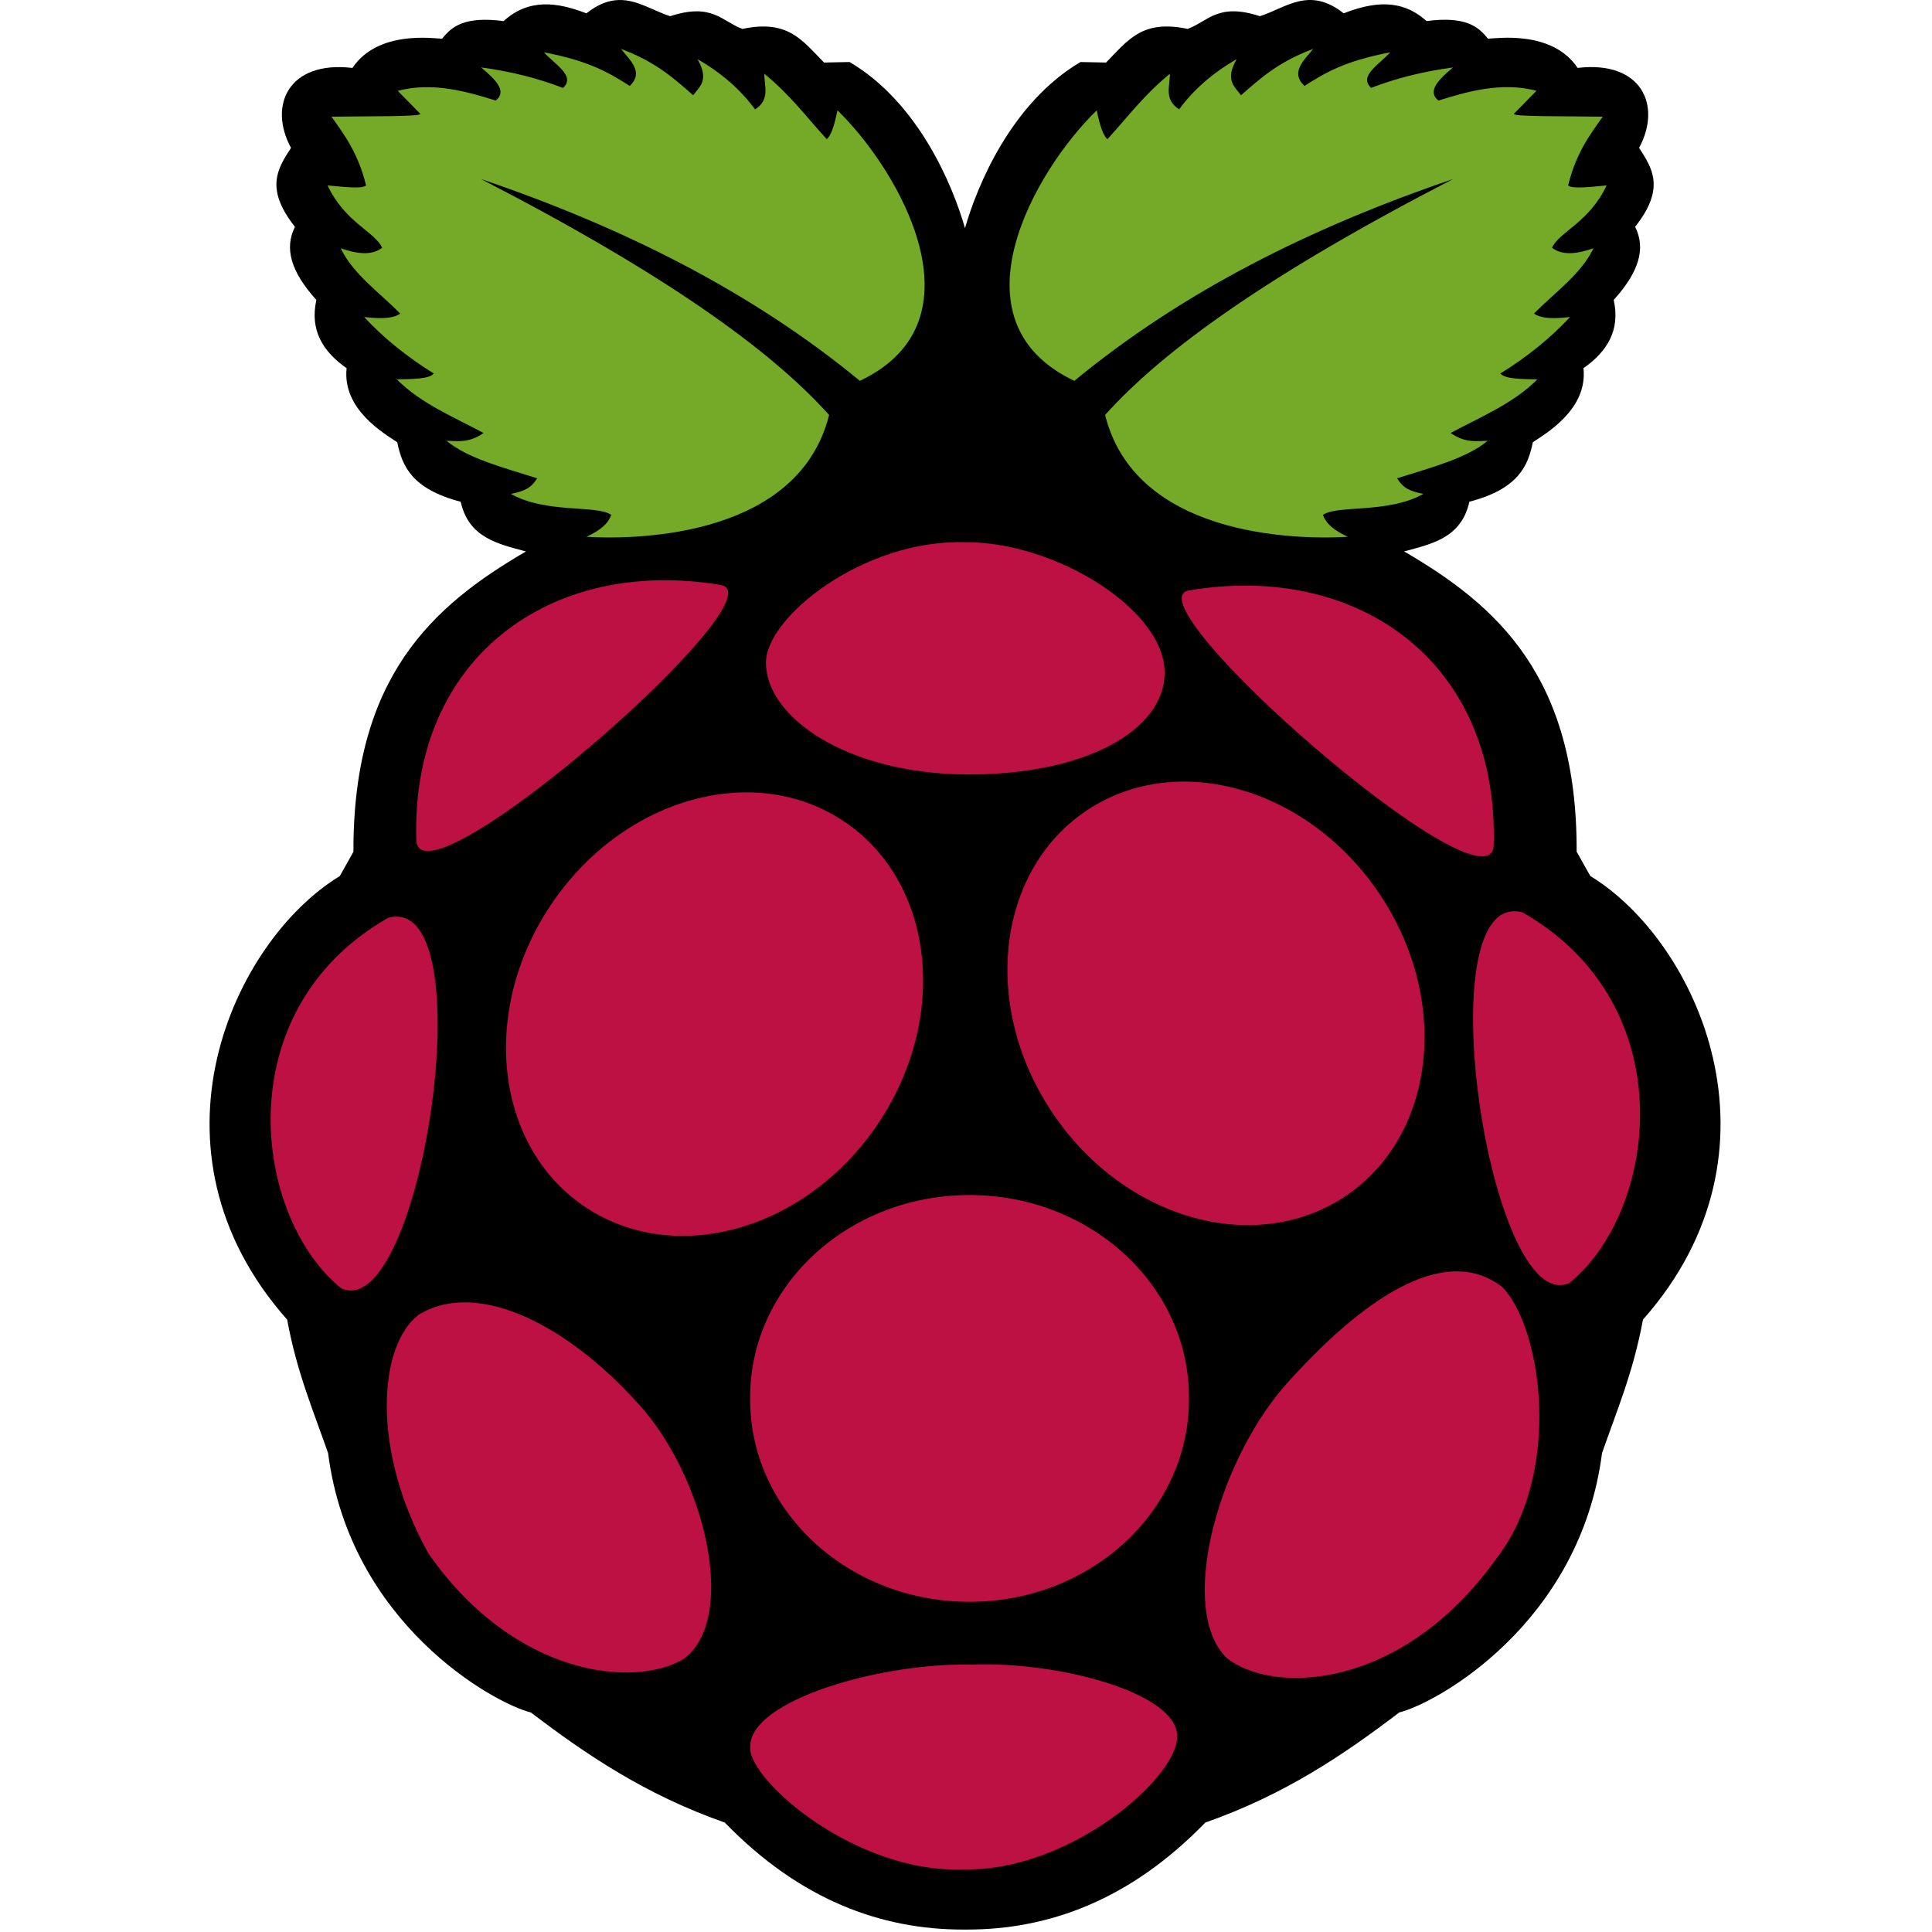
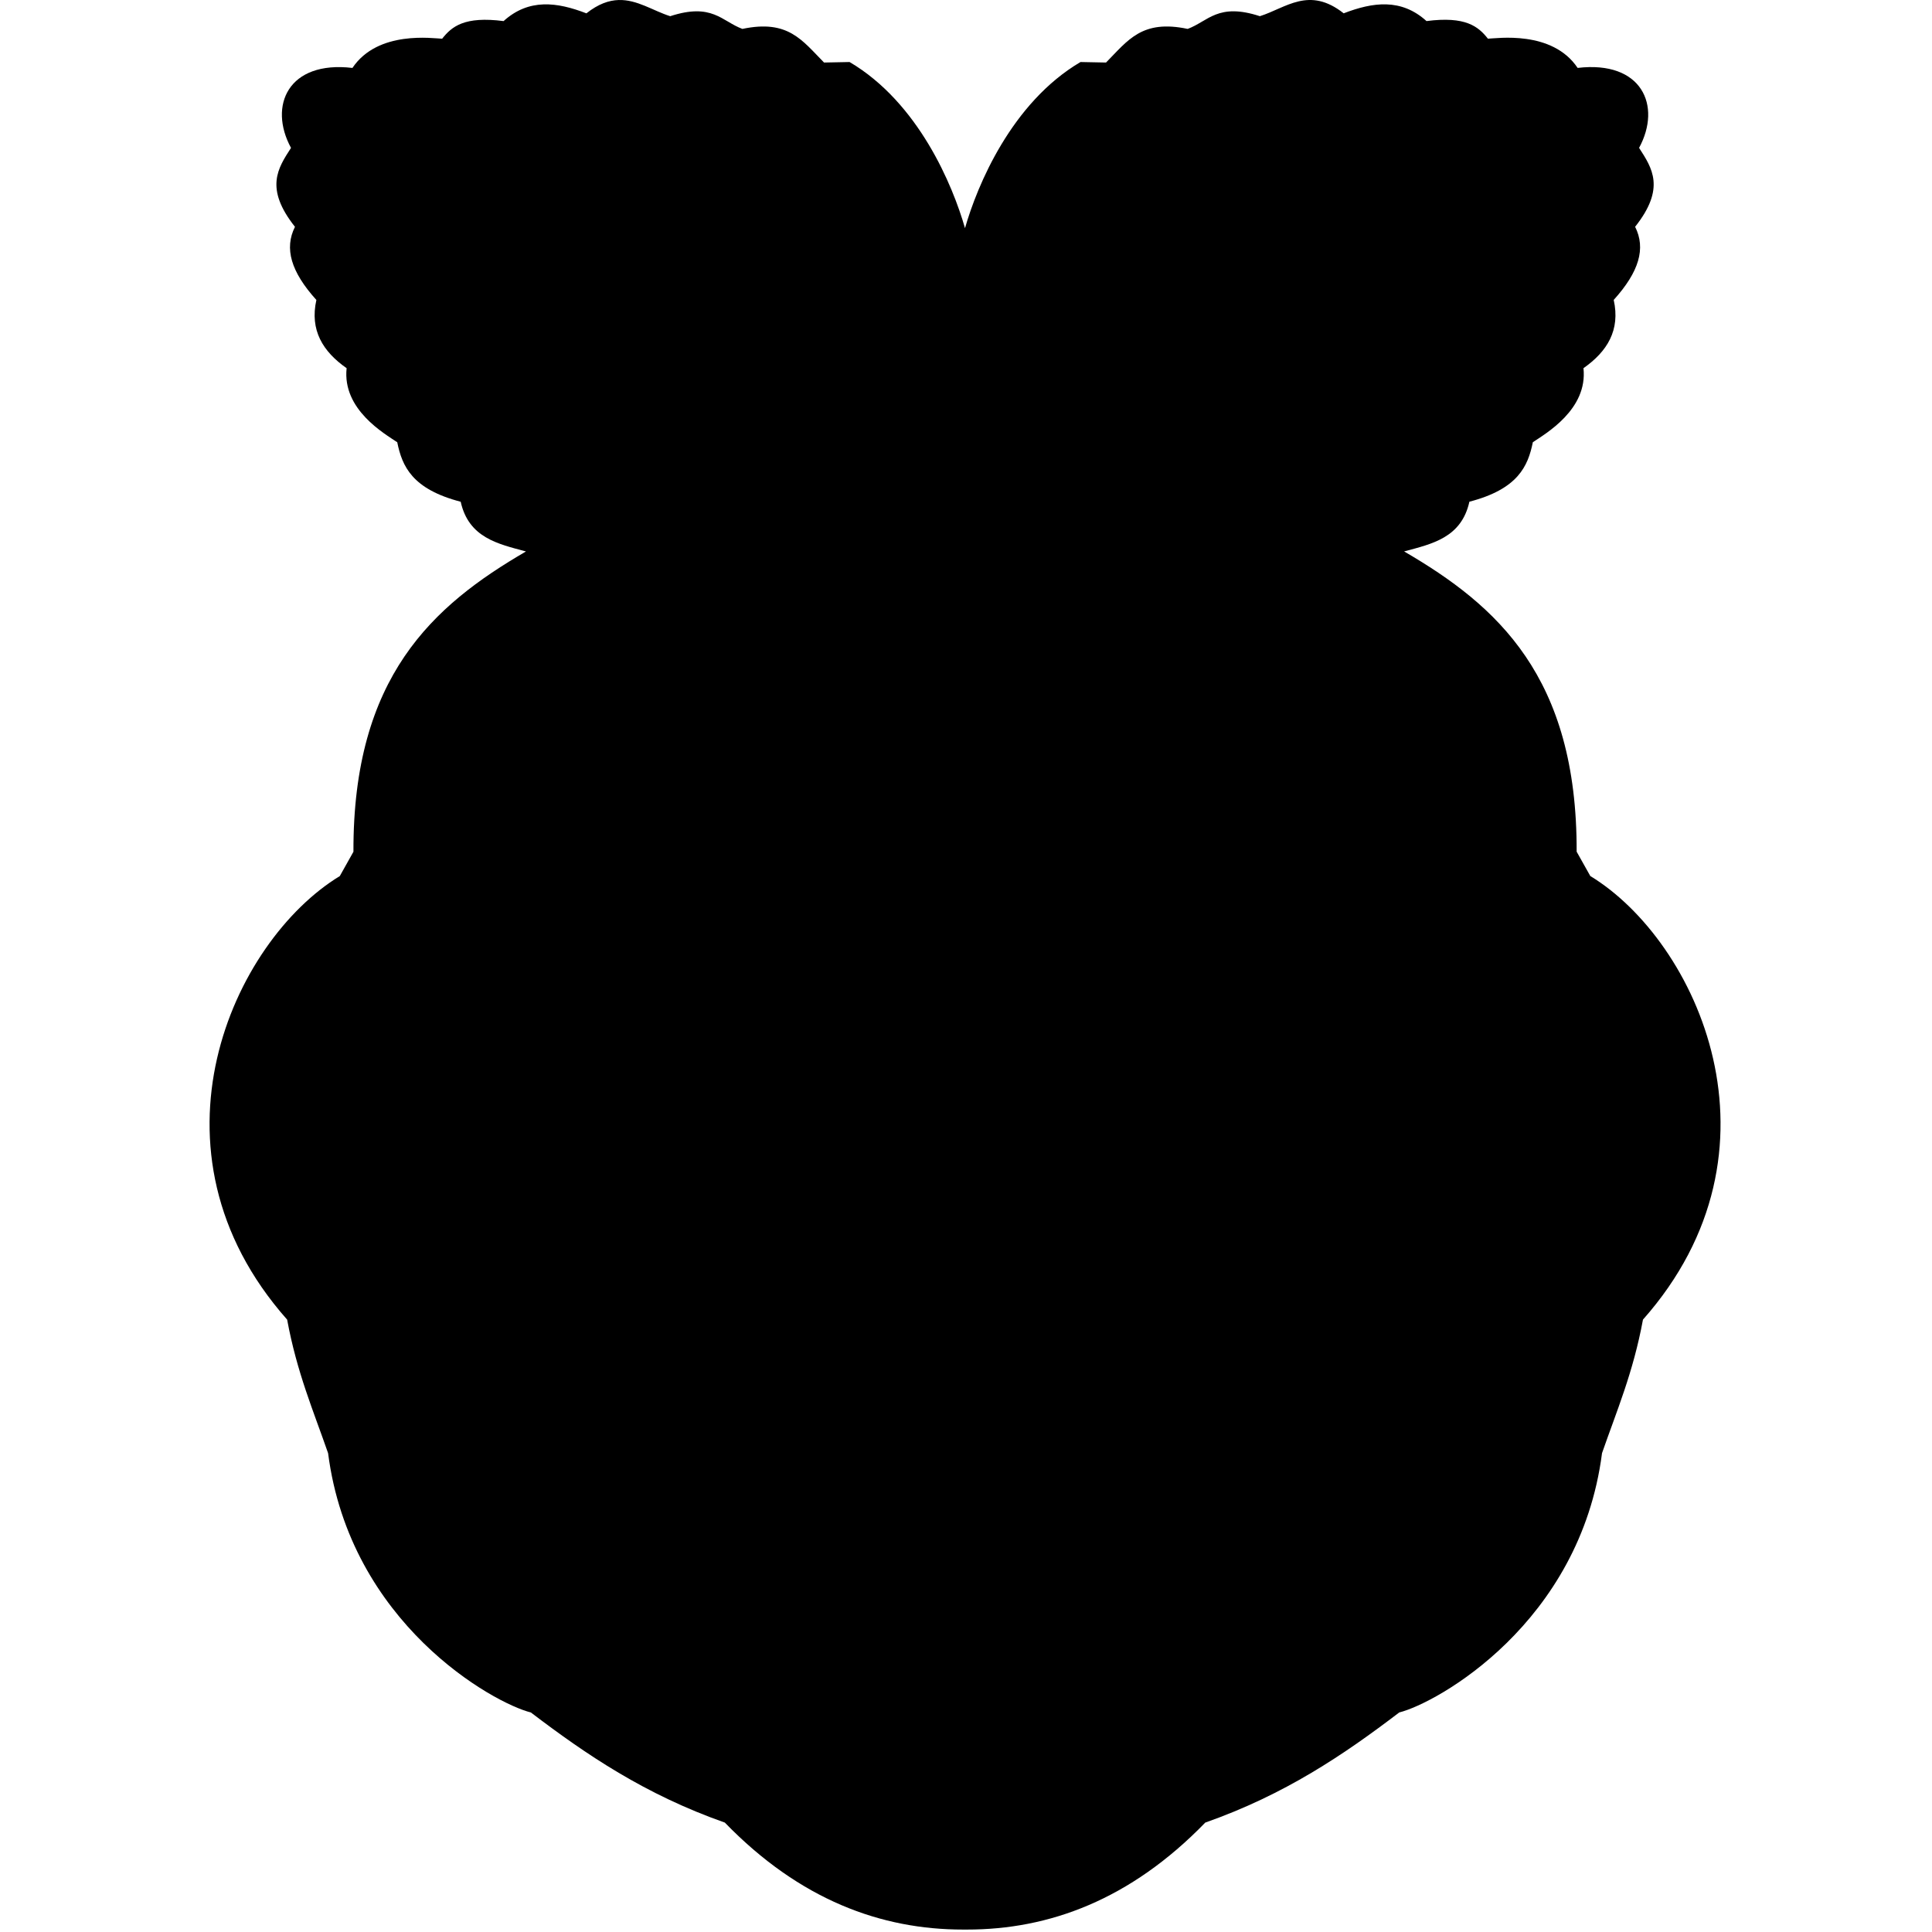
<svg xmlns="http://www.w3.org/2000/svg" xmlns:ns1="http://www.inkscape.org/namespaces/inkscape" xmlns:ns2="http://sodipodi.sourceforge.net/DTD/sodipodi-0.dtd" width="400" height="400" viewBox="0 0 105.833 105.833" version="1.1" id="svg1125" xml:space="preserve" ns1:version="1.2.2 (b0a8486541, 2022-12-01)" ns2:docname="raspberrypi.svg">
  <ns2:namedview id="namedview1127" pagecolor="#ffffff" bordercolor="#666666" borderopacity="1.0" ns1:showpageshadow="2" ns1:pageopacity="0.0" ns1:pagecheckerboard="0" ns1:deskcolor="#d1d1d1" ns1:document-units="mm" showgrid="false" ns1:zoom="0.71357323" ns1:cx="396.59559" ns1:cy="561.25984" ns1:window-width="1854" ns1:window-height="999" ns1:window-x="0" ns1:window-y="0" ns1:window-maximized="1" ns1:current-layer="layer1" />
  <defs id="defs1122" />
  <g ns1:label="Layer 1" ns1:groupmode="layer" id="layer1">
    <g id="g1144" transform="matrix(0.302,0,0,0.302,11.48,-3.6438324e-5)">
      <path d="M 74.19,0.005 C 72.42,0.06 70.514,0.713 68.352,2.42 63.057,0.377 57.922,-0.332 53.33,3.826 46.239,2.907 43.935,4.804 42.189,7.02 40.632,6.988 30.541,5.42 25.914,12.323 14.285,10.947 10.609,19.164 14.773,26.825 c -2.375,3.677 -4.836,7.309 0.718,14.319 -1.965,3.904 -0.747,8.139 3.882,13.265 -1.222,5.488 1.18,9.36 5.486,12.378 -0.806,7.51 6.887,11.876 9.184,13.433 0.882,4.376 2.72,8.505 11.507,10.789 1.449,6.521 6.73,7.648 11.844,9.017 -16.901,9.824 -31.396,22.75 -31.297,54.466 l -2.476,4.417 c -19.379,11.785 -36.815,49.664 -9.55,80.453 1.781,9.637 4.768,16.56 7.427,24.221 3.978,30.873 29.937,45.328 36.783,47.037 10.034,7.64 20.719,14.892 35.179,19.971 13.631,14.06 28.399,19.417 43.247,19.408 0.218,0 0.439,0.003 0.657,0 14.849,0.009 29.616,-5.349 43.248,-19.408 14.459,-5.079 25.146,-12.331 35.179,-19.974 6.847,-1.709 32.806,-16.164 36.783,-47.037 2.659,-7.661 5.646,-14.584 7.427,-24.221 27.265,-30.791 9.83,-68.672 -9.551,-80.458 l -2.479,-4.416 c 0.098,-31.713 -14.396,-44.64 -31.297,-54.466 5.113,-1.369 10.395,-2.495 11.843,-9.017 8.786,-2.284 10.626,-6.413 11.507,-10.789 2.297,-1.556 9.99,-5.922 9.185,-13.433 4.306,-3.018 6.708,-6.89 5.485,-12.378 4.629,-5.125 5.848,-9.36 3.883,-13.265 5.555,-7.006 3.09,-10.639 0.719,-14.316 4.161,-7.662 0.488,-15.878 -11.145,-14.502 C 243.524,5.416 233.436,6.984 231.876,7.016 230.13,4.801 227.827,2.903 220.737,3.822 216.144,-0.335 211.01,0.374 205.714,2.416 c -6.289,-4.962 -10.45,-0.984 -15.203,0.52 -7.614,-2.488 -9.355,0.92 -13.096,2.308 -8.304,-1.754 -10.827,2.065 -14.808,6.098 l -4.63,-0.092 c -12.524,7.381 -18.746,22.41 -20.952,30.135 -2.207,-7.727 -8.414,-22.756 -20.936,-30.135 l -4.63,0.092 C 107.473,7.31 104.95,3.49 96.646,5.244 92.907,3.858 91.17,0.45 83.552,2.938 80.432,1.951 77.563,-0.101 74.184,0.004 Z" id="path1129" />
-       <path fill="#bc1142" fill-rule="evenodd" d="m 177.65,253.658 v -0.391 c -0.119,-20.27 -18.029,-36.609 -40.01,-36.5 -21.979,0.101 -39.709,16.621 -39.59,36.891 v 0.39 c 0.11,20.271 18.03,36.61 40.01,36.5 21.981,-0.1 39.701,-16.62 39.59,-36.89 z m -62.83,-104.84 c -16.489,-10.811 -40.26,-3.83 -53.079,15.57 -12.83,19.41 -9.86,43.9 6.64,54.7 16.49,10.811 40.25,3.84 53.08,-15.57 12.82,-19.411 9.85,-43.9 -6.641,-54.7 z m 44.511,-1.961 c -16.49,10.811 -19.47,35.301 -6.64,54.702 12.819,19.41 36.59,26.379 53.08,15.58 16.489,-10.811 19.459,-35.301 6.64,-54.702 -12.83,-19.41 -36.591,-26.379 -53.08,-15.58 z M 32.392,166.478 c -29.54,16.87 -24.41,54.411 -8.471,67.23 14.49,6.431 26.28,-72 8.471,-67.23 z m 205.769,-0.98 c -17.81,-4.77 -6.011,73.67 8.47,67.231 15.939,-12.811 21.07,-50.361 -8.47,-67.231 z m -60.5,-58.4 c -11.32,1.9 54.25,59.16 55.26,46.38 1.04,-33.32 -24.53,-51.57 -55.26,-46.38 z m -84.9,-0.98 c -30.729,-5.19 -56.289,13.069 -55.26,46.39 1.01,12.769 66.58,-44.49 55.26,-46.39 z m 44.139,-7.77 c -18.34,-0.48 -35.939,13.61 -35.979,21.78 -0.05,9.931 14.5,20.101 36.11,20.351 22.06,0.16 36.14,-8.131 36.21,-18.381 0.079,-11.61 -20.07,-23.931 -36.341,-23.75 z m 1.121,203.6 c -15.891,-0.39 -40.261,6.37 -39.961,15.03 -0.25,5.91 19.131,22.959 38.9,22.109 19.09,0.33 38.811,-16.699 38.55,-24.23 -0.039,-7.759 -21.499,-13.599 -37.489,-12.909 z m -59.06,-45.969 c -13.061,-15.16 -30.029,-24.201 -41.02,-17.51 -7.351,5.59 -8.69,24.619 1.77,43.319 15.51,22.29 37.34,24.521 46.33,19.101 9.5,-7.101 4.311,-31.201 -7.08,-44.91 z m 115.84,-4.361 c -12.32,14.43 -19.17,40.75 -10.189,49.22 8.59,6.59 31.649,5.67 48.689,-17.97 12.37,-15.88 8.221,-42.39 1.16,-49.431 -10.5,-8.119 -25.561,2.271 -39.66,18.181 z" clip-rule="evenodd" id="path1131" />
-       <path fill="#75a928" fill-rule="evenodd" d="m 49.247,32.48 c 25.851,8.78 49.17,20.491 68.71,36.6 22.939,-10.85 7.12,-38.21 -4.07,-49.07 -0.57,2.87 -1.209,4.68 -1.949,5.22 -3.641,-3.97 -6.621,-8.03 -11.311,-11.85 -0.02,2.24 1.11,4.68 -1.68,6.46 -2.52,-3.44 -5.92,-6.51 -10.44,-9.11 2.181,3.81 0.38,4.96 -0.79,6.54 -3.449,-3 -6.729,-6.04 -13.09,-8.4 1.74,2.15 4.17,4.25 1.59,6.72 -3.55,-2.25 -7.119,-4.5 -15.56,-6.1 1.899,2.15 5.84,4.3 3.45,6.46 -4.461,-1.73 -9.391,-2.99 -14.851,-3.72 2.61,2.19 4.79,4.32 2.65,6.01 -4.771,-1.49 -11.34,-3.49 -17.77,-1.76 l 4.07,4.15 c 0.45,0.56 -9.52,0.43 -16.09,0.53 2.4,3.39 4.84,6.65 6.27,12.47 -0.65,0.67 -3.91,0.29 -6.98,0 3.15,6.73 8.62,8.43 9.9,11.31 -1.93,1.48 -4.6,1.1 -7.52,0.09 2.27,4.75 7.03,8 10.79,11.85 -0.95,0.681 -2.61,1.091 -6.54,0.62 3.47,3.74 7.67,7.17 12.64,10.25 -0.88,1.04 -3.91,0.99 -6.72,1.061 4.51,4.479 10.3,6.799 15.74,9.729 -2.71,1.88 -4.65,1.44 -6.72,1.41 3.839,3.21 10.38,4.88 16.44,6.81 -1.149,1.82 -2.3,2.32 -4.771,2.83 6.42,3.61 15.621,1.96 18.211,3.801 -0.62,1.81 -2.391,2.989 -4.51,3.979 10.34,0.61 38.609,-0.38 44.029,-22.101 C 101.796,63.46 82.476,49.61 49.247,32.48 Z m 176.309,0 c -33.219,17.13 -52.539,30.98 -63.119,42.79 5.42,21.721 33.689,22.711 44.029,22.101 -2.119,-0.99 -3.889,-2.17 -4.51,-3.979 2.59,-1.841 11.791,-0.19 18.211,-3.801 -2.471,-0.51 -3.621,-1.01 -4.771,-2.83 6.061,-1.93 12.602,-3.6 16.441,-6.81 -2.07,0.03 -4.01,0.47 -6.721,-1.41 5.439,-2.931 11.23,-5.25 15.74,-9.729 -2.811,-0.07 -5.84,-0.021 -6.721,-1.061 4.971,-3.08 9.17,-6.51 12.641,-10.25 -3.93,0.471 -5.59,0.061 -6.539,-0.62 3.76,-3.851 8.52,-7.1 10.789,-11.85 -2.92,1.01 -5.59,1.39 -7.52,-0.09 1.279,-2.88 6.75,-4.58 9.9,-11.31 -3.07,0.29 -6.33,0.67 -6.98,0 1.43,-5.82 3.879,-9.09 6.279,-12.47 -6.58,-0.1 -16.549,0.03 -16.1,-0.53 l 4.07,-4.16 c -6.42,-1.73 -13,0.28 -17.77,1.77 -2.141,-1.69 0.039,-3.83 2.648,-6.01 -5.459,0.73 -10.389,1.98 -14.85,3.71 -2.379,-2.15 1.551,-4.3 3.451,-6.45 -8.441,1.6 -12.012,3.85 -15.561,6.1 -2.58,-2.47 -0.15,-4.57 1.59,-6.72 -6.359,2.36 -9.641,5.4 -13.09,8.4 -1.17,-1.58 -2.971,-2.74 -0.791,-6.54 -4.52,2.6 -7.92,5.67 -10.43,9.1 -2.799,-1.78 -1.67,-4.21 -1.68,-6.45 -4.699,3.82 -7.68,7.88 -11.32,11.85 -0.73,-0.54 -1.379,-2.35 -1.949,-5.22 -11.189,10.86 -27.01,38.221 -4.061,49.07 19.524,-16.11 42.844,-27.821 68.694,-36.601 z" clip-rule="evenodd" id="path1133" />
    </g>
  </g>
</svg>